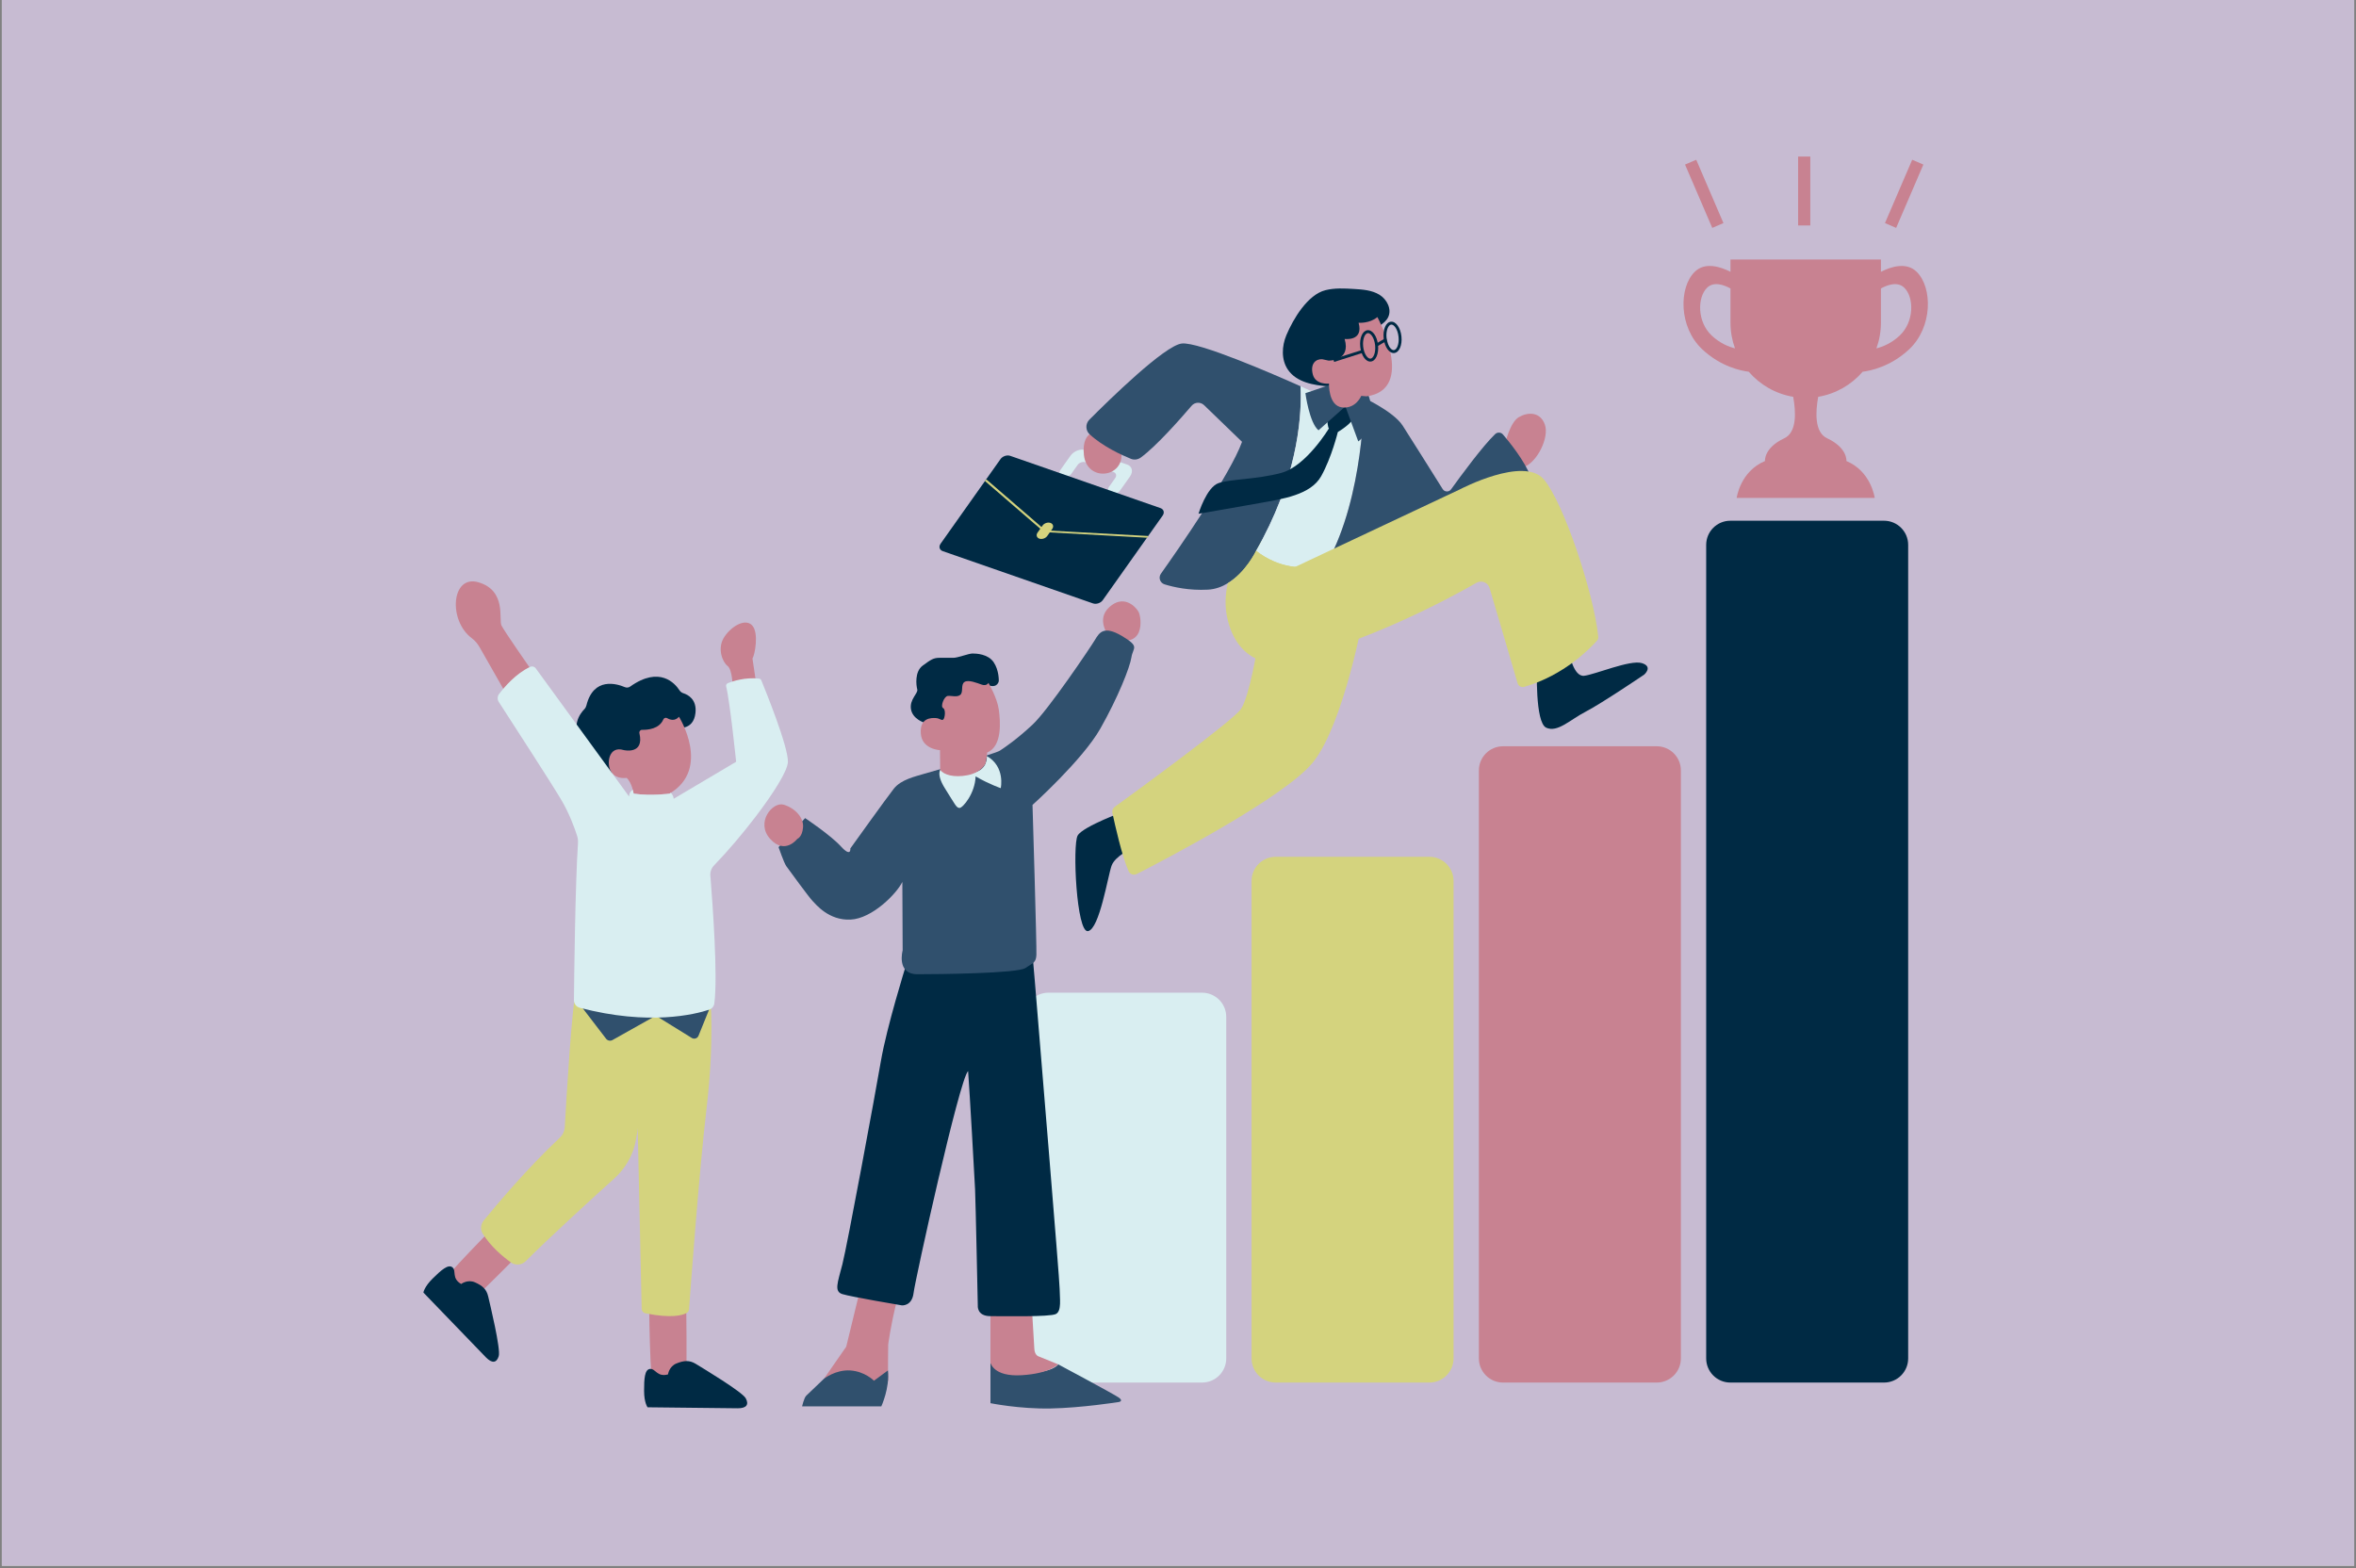
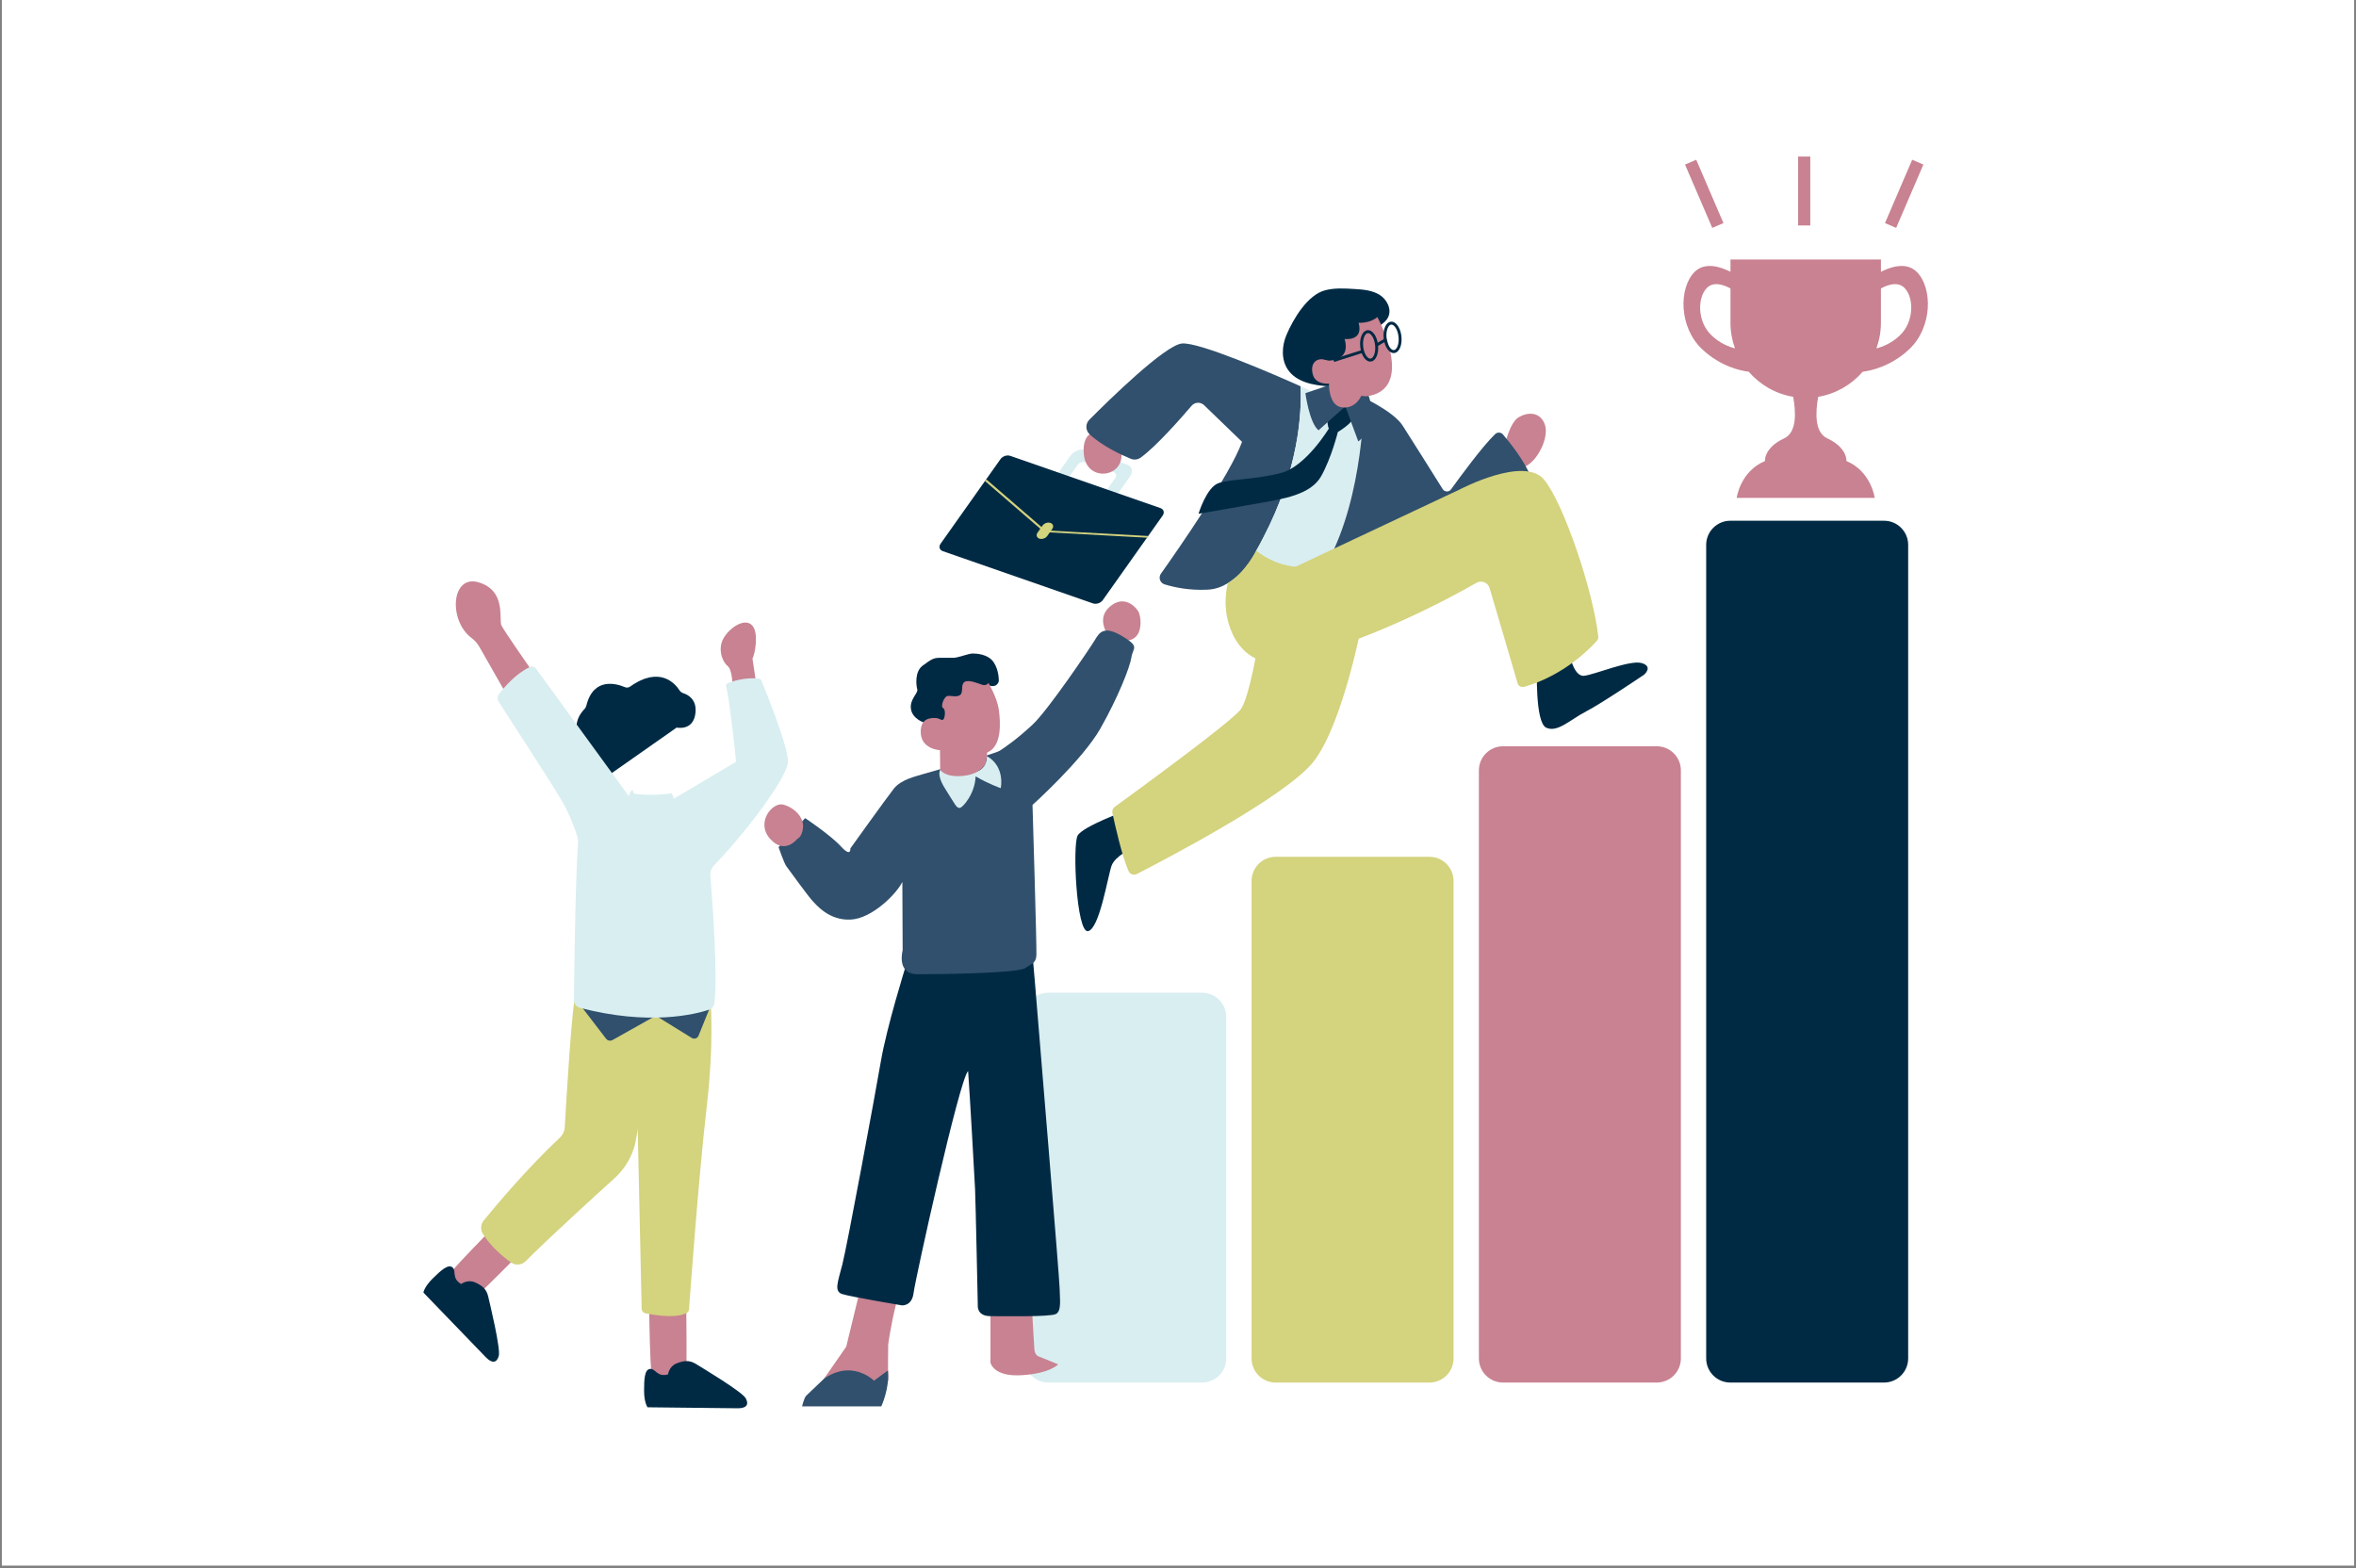
<svg xmlns="http://www.w3.org/2000/svg" width="640" viewBox="0 0 480 319.5" height="426" preserveAspectRatio="xMidYMid meet">
  <rect x="0" y="0" width="480" height="319.5" fill="#808080" stroke="none" />
  <defs>
    <filter x="0%" y="0%" width="100%" height="100%" id="3cdc606645" />
    <filter x="0%" y="0%" width="100%" height="100%" id="def5da1fb4" />
    <clipPath id="cb3c28bdc4">
      <path d="M 0.375 0 L 479.625 0 L 479.625 319 L 0.375 319 Z M 0.375 0 " clip-rule="nonzero" />
    </clipPath>
    <clipPath id="6f86b36f4e">
      <path d="M 86.098 258 L 102 258 L 102 278 L 86.098 278 Z M 86.098 258 " clip-rule="nonzero" />
    </clipPath>
    <clipPath id="0a2ca4fb7c">
      <path d="M 366 31.898 L 369 31.898 L 369 46 L 366 46 Z M 366 31.898 " clip-rule="nonzero" />
    </clipPath>
    <clipPath id="1736b66cc0">
      <path d="M 0.812 0.047 L 17.586 0.047 L 17.586 67.621 L 0.812 67.621 Z M 0.812 0.047 " clip-rule="nonzero" />
    </clipPath>
    <image x="0" y="0" width="18" id="d6a118d753" height="68" preserveAspectRatio="xMidYMid meet" />
    <mask id="c560b6d8af">
      <g filter="url(#3cdc606645)">
        <g transform="matrix(1, 0, 0, 1, 0, 0)">
          <image x="0" y="0" width="18" height="68" preserveAspectRatio="xMidYMid meet" />
        </g>
      </g>
    </mask>
    <clipPath id="a5c8faada9">
      <path d="M 1 0.059 L 17 0.059 L 17 67.465 L 1 67.465 Z M 1 0.059 " clip-rule="nonzero" />
    </clipPath>
    <clipPath id="8aae233070">
      <rect x="0" width="18" y="0" height="68" />
    </clipPath>
    <clipPath id="c5562e46bd">
      <path d="M 0.812 0.047 L 17.586 0.047 L 17.586 67.621 L 0.812 67.621 Z M 0.812 0.047 " clip-rule="nonzero" />
    </clipPath>
    <clipPath id="d434d1088a">
      <path d="M 1.34 0.387 L 16.949 0.387 L 16.949 67 L 1.34 67 Z M 1.34 0.387 " clip-rule="nonzero" />
    </clipPath>
    <image x="0" y="0" width="66" id="f9403519d9" height="280" preserveAspectRatio="xMidYMid meet" />
    <mask id="5d6256a798">
      <g filter="url(#3cdc606645)">
        <g filter="url(#def5da1fb4)" transform="matrix(0.24, 0, 0, 0.24, 1.293, 0.285)">
          <image x="0" y="0" width="66" height="280" preserveAspectRatio="xMidYMid meet" />
        </g>
      </g>
    </mask>
    <image x="0" y="0" width="66" id="7c17629982" height="280" preserveAspectRatio="xMidYMid meet" />
    <clipPath id="1c48161199">
      <rect x="0" width="18" y="0" height="68" />
    </clipPath>
    <clipPath id="0300e64ca6">
-       <rect x="0" width="18" y="0" height="68" />
-     </clipPath>
+       </clipPath>
    <mask id="0a91957553">
      <g filter="url(#3cdc606645)">
        <g>
          <g clip-path="url(#0300e64ca6)">
            <g clip-path="url(#c5562e46bd)">
              <g>
                <g clip-path="url(#1c48161199)">
                  <g clip-path="url(#d434d1088a)">
                    <g mask="url(#5d6256a798)">
                      <g transform="matrix(0.24, 0, 0, 0.24, 1.293, 0.285)">
                        <image x="0" y="0" width="66" height="280" preserveAspectRatio="xMidYMid meet" />
                      </g>
                    </g>
                  </g>
                </g>
              </g>
            </g>
          </g>
        </g>
      </g>
    </mask>
    <clipPath id="570dcb44f7">
      <path d="M 1 0.059 L 17 0.059 L 17 67.465 L 1 67.465 Z M 1 0.059 " clip-rule="nonzero" />
    </clipPath>
    <clipPath id="7db5828d6f">
      <rect x="0" width="18" y="0" height="68" />
    </clipPath>
    <clipPath id="d7168f28be">
      <rect x="0" width="18" y="0" height="68" />
    </clipPath>
    <clipPath id="85b3239b57">
      <path d="M 0.879 0.426 L 16.453 0.426 L 16.453 16 L 0.879 16 Z M 0.879 0.426 " clip-rule="nonzero" />
    </clipPath>
    <image x="0" y="0" width="17" id="e2f36d6c98" height="16" preserveAspectRatio="xMidYMid meet" />
    <mask id="e40f75ab92">
      <g filter="url(#3cdc606645)">
        <g>
          <image x="0" y="0" width="17" height="16" preserveAspectRatio="xMidYMid meet" />
        </g>
      </g>
    </mask>
    <clipPath id="75d2e6f95d">
      <path d="M 1.043 0.539 L 16 0.539 L 16 15.801 L 1.043 15.801 Z M 1.043 0.539 " clip-rule="nonzero" />
    </clipPath>
    <clipPath id="13806077fb">
      <rect x="0" width="17" y="0" height="16" />
    </clipPath>
    <clipPath id="ef27f21d03">
      <path d="M 0.879 0.426 L 16.453 0.426 L 16.453 16 L 0.879 16 Z M 0.879 0.426 " clip-rule="nonzero" />
    </clipPath>
    <clipPath id="f0f4795b3a">
      <path d="M 1.32 1 L 15.918 1 L 15.918 15.441 L 1.32 15.441 Z M 1.32 1 " clip-rule="nonzero" />
    </clipPath>
    <image x="0" y="0" width="62" id="b62569f4dc" height="62" preserveAspectRatio="xMidYMid meet" />
    <mask id="3736015f23">
      <g filter="url(#3cdc606645)">
        <g filter="url(#def5da1fb4)" transform="matrix(0.24, 0, 0, 0.24, 1.118, 0.664)">
          <image x="0" y="0" width="62" height="62" preserveAspectRatio="xMidYMid meet" />
        </g>
      </g>
    </mask>
    <image x="0" y="0" width="62" id="dd8600057e" height="62" preserveAspectRatio="xMidYMid meet" />
    <clipPath id="b3755917b1">
      <rect x="0" width="17" y="0" height="16" />
    </clipPath>
    <clipPath id="d12b09b721">
      <rect x="0" width="17" y="0" height="16" />
    </clipPath>
    <mask id="a991cf0d05">
      <g filter="url(#3cdc606645)">
        <g>
          <g clip-path="url(#d12b09b721)">
            <g clip-path="url(#ef27f21d03)">
              <g>
                <g clip-path="url(#b3755917b1)">
                  <g clip-path="url(#f0f4795b3a)">
                    <g mask="url(#3736015f23)">
                      <g transform="matrix(0.24, 0, 0, 0.24, 1.118, 0.664)">
                        <image x="0" y="0" width="62" height="62" preserveAspectRatio="xMidYMid meet" />
                      </g>
                    </g>
                  </g>
                </g>
              </g>
            </g>
          </g>
        </g>
      </g>
    </mask>
    <clipPath id="574193cf30">
-       <path d="M 1.043 0.539 L 16 0.539 L 16 15.801 L 1.043 15.801 Z M 1.043 0.539 " clip-rule="nonzero" />
-     </clipPath>
+       </clipPath>
    <clipPath id="f511860012">
      <rect x="0" width="17" y="0" height="16" />
    </clipPath>
    <clipPath id="be09f6371f">
      <rect x="0" width="17" y="0" height="16" />
    </clipPath>
    <clipPath id="3d8266b0fa">
      <path d="M 0.102 0.07 L 52.34 0.07 L 52.34 71 L 0.102 71 Z M 0.102 0.07 " clip-rule="nonzero" />
    </clipPath>
    <image x="0" y="0" width="54" id="78803376b7" height="71" preserveAspectRatio="xMidYMid meet" />
    <mask id="86afcaddca">
      <g filter="url(#3cdc606645)">
        <g transform="matrix(1, 0, 0, 1, 0, 0)">
          <image x="0" y="0" width="54" height="71" preserveAspectRatio="xMidYMid meet" />
        </g>
      </g>
    </mask>
    <clipPath id="d3e5441288">
      <path d="M 0.168 0.211 L 52 0.211 L 52 70.801 L 0.168 70.801 Z M 0.168 0.211 " clip-rule="nonzero" />
    </clipPath>
    <clipPath id="fde3d75b8e">
      <rect x="0" width="53" y="0" height="71" />
    </clipPath>
    <clipPath id="a7acd10942">
      <path d="M 0.102 0.07 L 52.34 0.07 L 52.34 71 L 0.102 71 Z M 0.102 0.07 " clip-rule="nonzero" />
    </clipPath>
    <clipPath id="356c50b565">
      <path d="M 1 1 L 51.816 1 L 51.816 70 L 1 70 Z M 1 1 " clip-rule="nonzero" />
    </clipPath>
    <image x="0" y="0" width="214" id="a2f2c28cd0" height="291" preserveAspectRatio="xMidYMid meet" />
    <mask id="6102d8ca44">
      <g filter="url(#3cdc606645)">
        <g filter="url(#def5da1fb4)" transform="matrix(0.24, 0, 0, 0.24, 0.581, 0.55)">
          <image x="0" y="0" width="214" height="291" preserveAspectRatio="xMidYMid meet" />
        </g>
      </g>
    </mask>
    <image x="0" y="0" width="214" id="91cd0fe2de" height="291" preserveAspectRatio="xMidYMid meet" />
    <clipPath id="6b4c2ad105">
      <rect x="0" width="53" y="0" height="71" />
    </clipPath>
    <clipPath id="7840d0840e">
      <rect x="0" width="53" y="0" height="71" />
    </clipPath>
    <mask id="389781b2a8">
      <g filter="url(#3cdc606645)">
        <g>
          <g clip-path="url(#7840d0840e)">
            <g clip-path="url(#a7acd10942)">
              <g>
                <g clip-path="url(#6b4c2ad105)">
                  <g clip-path="url(#356c50b565)">
                    <g mask="url(#6102d8ca44)">
                      <g transform="matrix(0.24, 0, 0, 0.24, 0.581, 0.55)">
                        <image x="0" y="0" width="214" height="291" preserveAspectRatio="xMidYMid meet" />
                      </g>
                    </g>
                  </g>
                </g>
              </g>
            </g>
          </g>
        </g>
      </g>
    </mask>
    <clipPath id="2354f82a1c">
      <path d="M 0.168 0.211 L 52 0.211 L 52 70.801 L 0.168 70.801 Z M 0.168 0.211 " clip-rule="nonzero" />
    </clipPath>
    <clipPath id="7fc0780d02">
      <rect x="0" width="53" y="0" height="71" />
    </clipPath>
    <clipPath id="1d8d378ca6">
      <rect x="0" width="53" y="0" height="71" />
    </clipPath>
    <clipPath id="54d16e2d5f">
      <path d="M 0.016 0.953 L 32.129 0.953 L 32.129 29.945 L 0.016 29.945 Z M 0.016 0.953 " clip-rule="nonzero" />
    </clipPath>
    <image x="0" y="0" width="33" id="b719104a27" height="30" preserveAspectRatio="xMidYMid meet" />
    <mask id="bc451c6ef8">
      <g filter="url(#3cdc606645)">
        <g>
          <image x="0" y="0" width="33" height="30" preserveAspectRatio="xMidYMid meet" />
        </g>
      </g>
    </mask>
    <clipPath id="e86afc7c83">
      <path d="M 0.219 1.137 L 32 1.137 L 32 29.754 L 0.219 29.754 Z M 0.219 1.137 " clip-rule="nonzero" />
    </clipPath>
    <clipPath id="67386dbf26">
      <rect x="0" width="33" y="0" height="30" />
    </clipPath>
    <clipPath id="280c659d51">
      <path d="M 0.016 0.953 L 32.129 0.953 L 32.129 29.945 L 0.016 29.945 Z M 0.016 0.953 " clip-rule="nonzero" />
    </clipPath>
    <clipPath id="b834261c27">
      <path d="M 0.727 1.582 L 31.855 1.582 L 31.855 29 L 0.727 29 Z M 0.727 1.582 " clip-rule="nonzero" />
    </clipPath>
    <image x="0" y="0" width="131" id="78f1a0c9b2" height="116" preserveAspectRatio="xMidYMid meet" />
    <mask id="3ef7fffbb1">
      <g filter="url(#3cdc606645)">
        <g filter="url(#def5da1fb4)" transform="matrix(0.24, 0, 0, 0.24, 0.497, 1.431)">
          <image x="0" y="0" width="131" height="116" preserveAspectRatio="xMidYMid meet" />
        </g>
      </g>
    </mask>
    <image x="0" y="0" width="131" id="8039305580" height="116" preserveAspectRatio="xMidYMid meet" />
    <clipPath id="dee7f4d7d8">
      <rect x="0" width="33" y="0" height="30" />
    </clipPath>
    <clipPath id="759e7de7d4">
      <rect x="0" width="33" y="0" height="30" />
    </clipPath>
    <mask id="6aab877651">
      <g filter="url(#3cdc606645)">
        <g transform="matrix(1, 0, 0, 1, -0, 0)">
          <g clip-path="url(#759e7de7d4)">
            <g clip-path="url(#280c659d51)">
              <g transform="matrix(1, 0, 0, 1, -0, 0)">
                <g clip-path="url(#dee7f4d7d8)">
                  <g clip-path="url(#b834261c27)">
                    <g mask="url(#3ef7fffbb1)">
                      <g transform="matrix(0.24, 0, 0, 0.24, 0.497, 1.431)">
                        <image x="0" y="0" width="131" height="116" preserveAspectRatio="xMidYMid meet" />
                      </g>
                    </g>
                  </g>
                </g>
              </g>
            </g>
          </g>
        </g>
      </g>
    </mask>
    <clipPath id="314fa571d2">
      <path d="M 0.219 1.137 L 32 1.137 L 32 29.754 L 0.219 29.754 Z M 0.219 1.137 " clip-rule="nonzero" />
    </clipPath>
    <clipPath id="ad13fc25eb">
      <rect x="0" width="33" y="0" height="30" />
    </clipPath>
    <clipPath id="19eeadcb61">
      <rect x="0" width="33" y="0" height="30" />
    </clipPath>
  </defs>
  <g clip-path="url(#cb3c28bdc4)">
    <path fill="#ffffff" d="M 0.375 0 L 479.625 0 L 479.625 319 L 0.375 319 Z M 0.375 0 " fill-opacity="1" fill-rule="nonzero" />
-     <path fill="#c7bbd2" d="M 0.375 0 L 479.625 0 L 479.625 319 L 0.375 319 Z M 0.375 0 " fill-opacity="1" fill-rule="nonzero" />
  </g>
  <path fill="#c88291" d="M 105.43 245.125 C 105.43 245.125 91.652 258.883 90.922 260.457 C 90.195 262.031 95.473 265.73 95.473 265.73 C 95.473 265.73 107.113 254.387 110.367 250.746 C 113.625 247.105 105.43 245.125 105.43 245.125 Z M 105.43 245.125 " fill-opacity="1" fill-rule="nonzero" />
  <g clip-path="url(#6f86b36f4e)">
    <path fill="#002a44" d="M 93.957 261.621 C 93.957 261.621 95.254 260.625 96.758 261.281 C 98.262 261.938 99.117 262.66 99.465 264.172 C 99.816 265.68 102.051 274.887 101.609 276.32 C 101.172 277.75 100.238 277.816 99.023 276.59 C 97.812 275.359 86.262 263.367 86.262 263.367 C 86.262 263.367 86.414 262.219 88.148 260.508 C 89.883 258.793 91.328 257.512 92.184 258.234 C 93.039 258.961 91.953 260.461 93.957 261.621 Z M 93.957 261.621 " fill-opacity="1" fill-rule="nonzero" />
  </g>
  <path fill="#c88291" d="M 132.18 260.059 C 132.18 260.059 132.297 279.527 132.906 281.152 C 133.516 282.777 139.855 281.617 139.855 281.617 C 139.855 281.617 139.957 265.367 139.652 260.492 C 139.348 255.617 132.18 260.059 132.18 260.059 Z M 132.18 260.059 " fill-opacity="1" fill-rule="nonzero" />
  <path fill="#002a44" d="M 383.844 281.703 L 352.531 281.703 C 349.812 281.703 347.609 279.5 347.609 276.781 L 347.609 111.023 C 347.609 108.305 349.812 106.102 352.531 106.102 L 383.844 106.102 C 386.559 106.102 388.762 108.305 388.762 111.023 L 388.762 276.781 C 388.762 279.5 386.559 281.703 383.844 281.703 Z M 383.844 281.703 " fill-opacity="1" fill-rule="nonzero" />
  <path fill="#c88291" d="M 337.531 281.703 L 306.219 281.703 C 303.504 281.703 301.301 279.5 301.301 276.781 L 301.301 156.973 C 301.301 154.258 303.504 152.055 306.219 152.055 L 337.531 152.055 C 340.25 152.055 342.453 154.258 342.453 156.973 L 342.453 276.781 C 342.453 279.5 340.25 281.703 337.531 281.703 Z M 337.531 281.703 " fill-opacity="1" fill-rule="nonzero" />
  <path fill="#d4d37e" d="M 291.219 281.703 L 259.906 281.703 C 257.191 281.703 254.988 279.5 254.988 276.781 L 254.988 179.5 C 254.988 176.781 257.191 174.578 259.906 174.578 L 291.219 174.578 C 293.938 174.578 296.141 176.781 296.141 179.5 L 296.141 276.781 C 296.141 279.5 293.938 281.703 291.219 281.703 Z M 291.219 281.703 " fill-opacity="1" fill-rule="nonzero" />
  <path fill="#d9eef1" d="M 244.906 281.703 L 213.594 281.703 C 210.879 281.703 208.676 279.5 208.676 276.781 L 208.676 207.188 C 208.676 204.469 210.879 202.266 213.594 202.266 L 244.906 202.266 C 247.625 202.266 249.828 204.469 249.828 207.188 L 249.828 276.781 C 249.828 279.5 247.625 281.703 244.906 281.703 Z M 244.906 281.703 " fill-opacity="1" fill-rule="nonzero" />
  <path fill="#c88291" d="M 379.488 75.742 C 381.043 75.551 385.184 74.727 388.977 71.16 C 393.754 66.66 393.754 58.645 390.523 55.41 C 388.391 53.281 385.164 54.383 383.211 55.383 L 383.211 52.879 L 352.559 52.879 L 352.559 55.383 C 350.602 54.383 347.375 53.281 345.246 55.41 C 342.012 58.645 342.012 66.66 346.793 71.16 C 350.582 74.727 354.723 75.551 356.277 75.742 C 358.562 78.391 361.734 80.246 365.336 80.852 C 365.895 83.895 366.121 88.086 363.527 89.297 C 359.309 91.266 359.59 93.938 359.59 93.938 C 354.527 96.047 353.824 101.453 353.824 101.453 L 381.945 101.453 C 381.945 101.453 381.242 96.047 376.18 93.938 C 376.18 93.938 376.461 91.266 372.242 89.297 C 369.648 88.086 369.875 83.895 370.434 80.852 C 374.031 80.246 377.207 78.391 379.488 75.742 Z M 387.996 58.648 C 389.992 60.645 389.992 65.59 387.043 68.363 C 385.34 69.969 383.523 70.672 382.289 70.984 C 382.883 69.348 383.211 67.582 383.211 65.738 L 383.211 58.777 C 384.367 58.137 386.574 57.227 387.996 58.648 Z M 348.727 68.363 C 345.773 65.59 345.773 60.645 347.77 58.648 C 349.191 57.227 351.402 58.137 352.559 58.777 L 352.559 65.738 C 352.559 67.582 352.883 69.348 353.48 70.984 C 352.246 70.672 350.43 69.969 348.727 68.363 Z M 348.727 68.363 " fill-opacity="1" fill-rule="nonzero" />
  <g clip-path="url(#0a2ca4fb7c)">
    <path fill="#c88291" d="M 366.34 31.898 L 368.82 31.898 L 368.82 45.945 L 366.34 45.945 Z M 366.34 31.898 " fill-opacity="1" fill-rule="nonzero" />
  </g>
  <path fill="#c88291" d="M 384.035 45.457 L 389.582 32.551 L 391.859 33.531 L 386.312 46.434 Z M 384.035 45.457 " fill-opacity="1" fill-rule="nonzero" />
  <path fill="#c88291" d="M 343.301 33.531 L 345.582 32.551 L 351.125 45.453 L 348.848 46.434 Z M 343.301 33.531 " fill-opacity="1" fill-rule="nonzero" />
  <path fill="#002a44" d="M 137.859 148.246 C 137.859 148.246 141.262 149.016 141.688 145.293 C 142.012 142.484 140.145 141.539 139.215 141.246 C 138.895 141.145 138.621 140.938 138.438 140.656 C 137.547 139.281 134.422 135.609 128.383 139.895 C 128.07 140.117 127.66 140.16 127.305 140.008 C 125.668 139.312 120.926 137.871 119.469 143.746 C 119.398 144.031 119.258 144.293 119.051 144.5 C 118.195 145.383 116.039 148.156 118.832 151.648 C 122.234 155.902 123.617 158.238 123.617 158.238 Z M 137.859 148.246 " fill-opacity="1" fill-rule="nonzero" />
  <path fill="#c88291" d="M 149.266 140.07 C 149.266 140.07 149.266 136.492 148.227 135.684 C 147.188 134.879 146.148 132.223 147.418 130.031 C 148.688 127.836 151.691 125.875 153.191 127.375 C 154.691 128.875 153.766 133.492 153.305 134.184 L 154.113 139.609 C 154.113 139.609 151.457 141.34 149.266 140.07 Z M 149.266 140.07 " fill-opacity="1" fill-rule="nonzero" />
  <path fill="#c88291" d="M 108.082 136.262 C 108.082 136.262 102.773 128.656 102.168 127.449 C 101.566 126.242 103.254 120.328 97.461 118.641 C 91.957 117.035 91.246 126.43 96.156 130.066 C 96.805 130.547 97.316 131.188 97.719 131.887 L 103.375 141.816 C 103.375 141.816 108.203 142.418 108.082 136.262 Z M 108.082 136.262 " fill-opacity="1" fill-rule="nonzero" />
  <path fill="#d4d37e" d="M 144.707 203.145 C 144.707 203.145 145.605 211.723 143.938 225.941 C 142.395 239.125 140.629 263.328 140.383 266.766 C 140.359 267.078 140.188 267.359 139.914 267.512 C 139.078 267.984 136.832 268.676 131.488 267.59 C 131.059 267.504 130.742 267.129 130.73 266.691 L 129.34 203.398 C 129.34 203.398 137.793 199.047 144.707 203.145 Z M 144.707 203.145 " fill-opacity="1" fill-rule="nonzero" />
  <g transform="matrix(1, 0, 0, 1, 128, 201)">
    <g clip-path="url(#d7168f28be)">
      <g clip-path="url(#1736b66cc0)">
        <g mask="url(#c560b6d8af)">
          <g>
            <g clip-path="url(#8aae233070)">
              <g clip-path="url(#a5c8faada9)">
                <path fill="#c88291" d="M 16.707 2.145 C 16.707 2.145 17.605 10.723 15.938 24.941 C 14.395 38.125 12.629 62.328 12.383 65.766 C 12.359 66.078 12.188 66.359 11.914 66.512 C 11.078 66.984 8.832 67.676 3.488 66.59 C 3.059 66.504 2.742 66.129 2.73 65.691 L 1.34 2.398 C 1.34 2.398 9.793 -1.953 16.707 2.145 Z M 16.707 2.145 " fill-opacity="1" fill-rule="nonzero" />
              </g>
            </g>
          </g>
        </g>
        <g mask="url(#0a91957553)">
          <g>
            <g clip-path="url(#7db5828d6f)">
              <g clip-path="url(#570dcb44f7)">
                <path fill="#c88291" d="M 16.707 2.145 C 16.707 2.145 17.605 10.723 15.938 24.941 C 14.395 38.125 12.629 62.328 12.383 65.766 C 12.359 66.078 12.188 66.359 11.914 66.512 C 11.078 66.984 8.832 67.676 3.488 66.59 C 3.059 66.504 2.742 66.129 2.73 65.691 L 1.34 2.398 C 1.34 2.398 9.793 -1.953 16.707 2.145 Z M 16.707 2.145 " fill-opacity="1" fill-rule="nonzero" />
              </g>
            </g>
          </g>
        </g>
      </g>
    </g>
  </g>
  <path fill="#d4d37e" d="M 134.59 203.914 L 129.469 232.727 C 129.469 232.727 128.828 236.824 125.113 240.156 C 121.77 243.152 111.777 252.277 107.109 256.965 C 106.297 257.781 105.012 257.891 104.074 257.215 C 102.426 256.027 99.945 253.965 98.352 251.363 C 97.836 250.523 97.93 249.445 98.555 248.68 C 100.965 245.73 107.484 237.953 114.051 231.809 C 114.66 231.234 115.02 230.453 115.066 229.613 C 115.367 224.227 116.543 204.062 117.43 201.734 C 118.453 199.047 134.59 203.914 134.59 203.914 Z M 134.59 203.914 " fill-opacity="1" fill-rule="nonzero" />
  <path fill="#30506d" d="M 117.828 204.277 L 123.477 211.645 C 123.785 212.047 124.344 212.16 124.785 211.914 L 135.035 206.16 Z M 117.828 204.277 " fill-opacity="1" fill-rule="nonzero" />
-   <path fill="#30506d" d="M 131.676 205.758 L 140.945 211.492 C 141.441 211.797 142.094 211.582 142.309 211.043 L 144.457 205.738 L 143.508 203.742 Z M 131.676 205.758 " fill-opacity="1" fill-rule="nonzero" />
-   <path fill="#c88291" d="M 138.336 146.043 C 138.336 146.043 144.973 156.637 136.398 161.707 C 136.398 161.707 132.668 162.23 129.09 161.707 C 129.09 161.707 128.789 159.543 127.672 158.5 C 127.672 158.5 125.582 158.871 124.539 157.305 C 123.496 155.742 123.941 151.863 127.074 152.832 C 127.074 152.832 131.316 153.84 130.27 149.402 C 130.184 149.047 130.445 148.699 130.809 148.707 C 132.016 148.73 134.332 148.508 135.145 146.586 C 135.273 146.281 135.645 146.16 135.93 146.328 C 136.527 146.68 137.492 146.984 138.336 146.043 Z M 138.336 146.043 " fill-opacity="1" fill-rule="nonzero" />
+   <path fill="#30506d" d="M 131.676 205.758 L 140.945 211.492 C 141.441 211.797 142.094 211.582 142.309 211.043 L 144.457 205.738 L 143.508 203.742 Z " fill-opacity="1" fill-rule="nonzero" />
  <path fill="#d9eef1" d="M 160.52 155.301 C 160.418 157.133 157.586 161.633 153.918 166.438 C 151.301 169.871 148.254 173.457 145.473 176.336 C 144.93 176.895 144.66 177.66 144.723 178.441 C 144.742 178.621 144.754 178.805 144.77 178.988 C 145.18 184.137 146.277 199.008 145.531 204.465 C 145.453 205.059 145.031 205.551 144.457 205.738 C 141.617 206.676 132.238 209.043 118.125 205.34 C 117.422 205.152 116.926 204.523 116.93 203.793 C 116.98 198.844 117.195 180.145 117.754 171.836 C 117.789 171.293 117.723 170.754 117.555 170.238 C 117.102 168.82 116.02 165.797 114.363 162.992 C 112.398 159.664 103.852 146.469 101.625 143.035 C 101.293 142.531 101.32 141.871 101.691 141.391 C 102.754 139.992 105.141 137.191 108.023 135.875 C 108.418 135.691 108.891 135.82 109.148 136.172 L 128.172 162.301 C 128.172 162.301 128.109 161.398 128.918 160.914 C 129.043 161.379 129.09 161.707 129.09 161.707 C 132.668 162.227 136.398 161.707 136.398 161.707 C 136.488 161.652 136.574 161.594 136.664 161.539 C 136.992 161.852 137.207 162.254 137.258 162.754 L 149.977 155.215 C 149.977 155.215 148.703 142.836 147.941 139.867 C 147.871 139.582 148.023 139.297 148.289 139.191 C 149.316 138.785 151.832 137.957 154.645 138.27 C 154.848 138.289 155.027 138.43 155.105 138.617 C 155.945 140.664 160.684 152.32 160.52 155.301 Z M 160.52 155.301 " fill-opacity="1" fill-rule="nonzero" />
  <g transform="matrix(1, 0, 0, 1, 138, 163)">
    <g clip-path="url(#be09f6371f)">
      <g clip-path="url(#85b3239b57)">
        <g mask="url(#e40f75ab92)">
          <g>
            <g clip-path="url(#13806077fb)">
              <g clip-path="url(#75d2e6f95d)">
                <path fill="#002a44" d="M 7.473 13.336 C 6.93 13.895 6.66 14.66 6.723 15.441 C 5.918 6.191 1.32 0.672 1.32 0.672 L 15.918 3.438 C 13.301 6.871 10.254 10.457 7.473 13.336 Z M 7.473 13.336 " fill-opacity="1" fill-rule="nonzero" />
              </g>
            </g>
          </g>
        </g>
        <g mask="url(#a991cf0d05)">
          <g>
            <g clip-path="url(#f511860012)">
              <g clip-path="url(#574193cf30)">
                <path fill="#002a44" d="M 7.473 13.336 C 6.93 13.895 6.66 14.66 6.723 15.441 C 5.918 6.191 1.32 0.672 1.32 0.672 L 15.918 3.438 C 13.301 6.871 10.254 10.457 7.473 13.336 Z M 7.473 13.336 " fill-opacity="1" fill-rule="nonzero" />
              </g>
            </g>
          </g>
        </g>
      </g>
    </g>
  </g>
  <path fill="#d9eef1" d="M 216.395 97 L 216.648 97.086 C 217.195 97.277 217.918 97.035 218.262 96.547 L 219.547 94.734 C 219.891 94.246 220.613 94.004 221.16 94.191 L 226.852 96.172 C 227.398 96.363 227.562 96.914 227.215 97.402 L 225.93 99.215 C 225.586 99.703 225.75 100.254 226.293 100.441 L 226.547 100.531 C 227.094 100.723 227.816 100.48 228.164 99.992 L 230.219 97.09 C 230.918 96.102 230.668 95.012 229.664 94.664 L 221.176 91.711 C 220.172 91.363 218.785 91.879 218.086 92.867 L 216.031 95.77 C 215.684 96.258 215.848 96.809 216.395 97 Z M 216.395 97 " fill-opacity="1" fill-rule="nonzero" />
  <path fill="#002a44" d="M 205.828 92.883 L 236.426 103.527 C 237.102 103.762 237.301 104.441 236.875 105.047 L 224.676 122.277 C 224.25 122.883 223.352 123.18 222.676 122.945 L 192.082 112.301 C 191.406 112.066 191.207 111.387 191.633 110.781 L 203.832 93.551 C 204.258 92.945 205.152 92.648 205.828 92.883 Z M 205.828 92.883 " fill-opacity="1" fill-rule="nonzero" />
  <path fill="#d4d37e" d="M 212.738 108.406 C 212.758 108.414 212.777 108.418 212.797 108.418 L 233.645 109.559 C 233.762 109.562 233.883 109.488 233.914 109.391 C 233.945 109.293 233.875 109.207 233.758 109.203 L 213.363 108.086 C 213.117 108.074 212.898 107.992 212.738 107.855 L 201.07 97.781 C 200.996 97.719 200.855 97.727 200.762 97.801 C 200.664 97.875 200.648 97.988 200.723 98.051 L 212.68 108.375 C 212.695 108.387 212.715 108.398 212.738 108.406 Z M 212.738 108.406 " fill-opacity="1" fill-rule="nonzero" />
  <path fill="#d4d37e" d="M 214.016 106.547 C 214.562 106.734 214.723 107.285 214.379 107.773 L 213.363 109.207 C 213.016 109.695 212.293 109.938 211.746 109.75 C 211.203 109.559 211.039 109.008 211.387 108.52 L 212.402 107.086 C 212.746 106.598 213.469 106.355 214.016 106.547 Z M 214.016 106.547 " fill-opacity="1" fill-rule="nonzero" />
  <path fill="#002a44" d="M 270.043 59.125 C 271.93 58.652 273.906 58.762 275.848 58.879 C 277.633 58.984 279.5 59.117 281.027 60.047 C 282.559 60.977 283.59 62.984 282.828 64.602 C 282.105 66.137 280.203 66.672 278.996 67.863 C 277.562 69.285 277.27 71.449 276.871 73.426 C 276.473 75.402 275.695 77.578 273.852 78.391 C 272.875 78.824 271.762 78.785 270.695 78.719 C 267.605 78.516 264.148 77.887 262.398 75.332 C 261.008 73.301 261.133 70.531 262.09 68.266 C 263.477 64.984 266.402 60.035 270.043 59.125 Z M 270.043 59.125 " fill-opacity="1" fill-rule="nonzero" />
  <path fill="#002a44" d="M 230.578 172.895 C 230.578 172.895 227.215 174.379 226.469 176.383 C 225.727 178.387 224.02 189.309 221.664 189.723 C 219.305 190.137 218.477 172.121 219.559 170.242 C 220.637 168.363 229.422 165.168 229.422 165.168 C 229.422 165.168 232.914 169.277 230.578 172.895 Z M 230.578 172.895 " fill-opacity="1" fill-rule="nonzero" />
  <path fill="#d4d37e" d="M 252.422 113.168 C 252.422 113.168 249.34 122.645 256.262 131.414 C 256.262 131.414 254.59 141.859 252.82 144.477 C 251.223 146.844 231 161.582 227.113 164.402 C 226.723 164.688 226.535 165.176 226.637 165.648 C 227.121 167.926 228.609 174.582 229.938 177.508 C 230.223 178.141 230.984 178.402 231.605 178.082 C 237.023 175.312 262.055 162.277 267.605 155.199 C 273.836 147.246 277.816 125.352 277.816 125.352 L 268.641 109.547 C 268.641 109.547 260.641 106.309 252.422 113.168 Z M 252.422 113.168 " fill-opacity="1" fill-rule="nonzero" />
  <g transform="matrix(1, 0, 0, 1, 226, 108)">
    <g clip-path="url(#1d8d378ca6)">
      <g clip-path="url(#3d8266b0fa)">
        <g mask="url(#86afcaddca)">
          <g>
            <g clip-path="url(#fde3d75b8e)">
              <g clip-path="url(#d3e5441288)">
                <path fill="#c88291" d="M 26.422 5.168 C 26.422 5.168 23.34 14.645 30.262 23.414 C 30.262 23.414 28.59 33.859 26.82 36.477 C 25.223 38.844 5 53.582 1.113 56.402 C 0.723 56.688 0.535 57.176 0.637 57.648 C 1.121 59.926 2.609 66.582 3.938 69.508 C 4.223 70.141 4.984 70.402 5.605 70.082 C 11.023 67.312 36.055 54.277 41.605 47.199 C 47.836 39.246 51.816 17.352 51.816 17.352 L 42.641 1.547 C 42.641 1.547 34.641 -1.691 26.422 5.168 Z M 26.422 5.168 " fill-opacity="1" fill-rule="nonzero" />
              </g>
            </g>
          </g>
        </g>
        <g mask="url(#389781b2a8)">
          <g>
            <g clip-path="url(#7fc0780d02)">
              <g clip-path="url(#2354f82a1c)">
                <path fill="#c88291" d="M 26.422 5.168 C 26.422 5.168 23.34 14.645 30.262 23.414 C 30.262 23.414 28.59 33.859 26.82 36.477 C 25.223 38.844 5 53.582 1.113 56.402 C 0.723 56.688 0.535 57.176 0.637 57.648 C 1.121 59.926 2.609 66.582 3.938 69.508 C 4.223 70.141 4.984 70.402 5.605 70.082 C 11.023 67.312 36.055 54.277 41.605 47.199 C 47.836 39.246 51.816 17.352 51.816 17.352 L 42.641 1.547 C 42.641 1.547 34.641 -1.691 26.422 5.168 Z M 26.422 5.168 " fill-opacity="1" fill-rule="nonzero" />
              </g>
            </g>
          </g>
        </g>
      </g>
    </g>
  </g>
  <path fill="#002a44" d="M 319.723 133.094 C 319.723 133.094 320.574 137.926 322.738 137.695 C 324.902 137.461 332.121 134.383 334.496 135.109 C 336.875 135.836 334.969 137.465 334.969 137.465 C 334.969 137.465 326.301 143.328 323.09 144.988 C 319.875 146.648 317.32 149.332 315.016 148.27 C 312.711 147.203 313.141 135.996 313.141 135.996 C 313.141 135.996 315.941 132.52 319.723 133.094 Z M 319.723 133.094 " fill-opacity="1" fill-rule="nonzero" />
  <path fill="#c88291" d="M 306.594 90.617 C 306.594 90.617 307.582 86.074 309.434 84.996 C 311.289 83.922 313.801 83.867 314.742 86.504 C 315.684 89.137 313.168 94.227 310.426 95.18 C 307.684 96.133 306.594 90.617 306.594 90.617 Z M 306.594 90.617 " fill-opacity="1" fill-rule="nonzero" />
  <path fill="#c88291" d="M 224.539 87.891 C 224.539 87.891 220.223 87.062 220.832 92.707 C 221.445 98.348 229.184 97.359 228.449 92.047 C 227.715 86.734 224.539 87.891 224.539 87.891 Z M 224.539 87.891 " fill-opacity="1" fill-rule="nonzero" />
  <path fill="#30506d" d="M 240.781 69.992 C 237.301 70.367 225.922 81.516 221.941 85.512 C 221.117 86.336 221.133 87.695 221.996 88.488 C 224.691 90.984 228.57 92.742 230.391 93.48 C 231.062 93.754 231.82 93.656 232.406 93.234 C 235.543 90.965 240.504 85.332 242.773 82.676 C 243.43 81.906 244.594 81.855 245.32 82.559 L 253.047 90.023 C 250.66 96.684 239.965 112.035 236.523 116.891 C 235.961 117.68 236.34 118.773 237.258 119.062 C 239.113 119.637 242.254 120.348 246.086 120.145 C 247.602 120.066 248.961 119.559 250.148 118.828 C 253.855 116.578 255.91 112.23 255.91 112.23 C 256.406 111.367 256.871 110.516 257.312 109.668 C 264.703 95.559 265.223 83.926 264.969 78.703 C 259.301 76.172 244.211 69.621 240.781 69.992 Z M 240.781 69.992 " fill-opacity="1" fill-rule="nonzero" />
  <path fill="#d9eef1" d="M 272.32 79.352 C 269.266 78.984 267.137 79.68 267.137 79.68 C 267.137 79.68 266.316 79.305 264.969 78.703 C 265.223 83.926 264.703 95.559 257.312 109.668 C 256.871 110.516 256.406 111.367 255.91 112.23 C 260.664 115.918 265.414 115.84 268.105 115.355 C 269.496 115.102 270.34 114.738 270.34 114.738 L 270.359 114.73 C 277.961 100.965 277.887 81.07 277.887 81.07 C 277.887 81.07 275.379 79.711 272.32 79.352 Z M 272.32 79.352 " fill-opacity="1" fill-rule="nonzero" />
  <path fill="#30506d" d="M 306.207 88.527 C 305.801 88.051 305.078 88.016 304.621 88.445 C 302.102 90.84 297.547 97.047 295.629 99.711 C 295.203 100.301 294.312 100.273 293.926 99.656 C 292 96.582 287.207 88.953 285.77 86.719 C 284.789 85.191 282.562 83.664 280.727 82.582 C 279.164 81.664 277.887 81.066 277.887 81.066 C 277.887 81.066 277.957 100.965 270.363 114.727 L 280.984 110.223 L 311.855 97.133 C 310.625 93.91 307.59 90.148 306.207 88.527 Z M 306.207 88.527 " fill-opacity="1" fill-rule="nonzero" />
  <g transform="matrix(1, 0, 0, 1, 280, 81)">
    <g clip-path="url(#19eeadcb61)">
      <g clip-path="url(#54d16e2d5f)">
        <g mask="url(#bc451c6ef8)">
          <g transform="matrix(1, 0, 0, 1, -0, 0)">
            <g clip-path="url(#67386dbf26)">
              <g clip-path="url(#e86afc7c83)">
                <path fill="#002a44" d="M 26.207 7.527 C 25.801 7.051 25.078 7.016 24.621 7.445 C 22.102 9.84 17.547 16.047 15.629 18.711 C 15.203 19.301 14.312 19.273 13.926 18.656 C 11.996 15.582 7.207 7.953 5.77 5.719 C 4.789 4.191 2.562 2.664 0.727 1.582 C 2.293 7.785 4.402 19.59 0.984 29.223 L 31.855 16.133 C 30.625 12.91 27.59 9.148 26.207 7.527 Z M 26.207 7.527 " fill-opacity="1" fill-rule="nonzero" />
              </g>
            </g>
          </g>
        </g>
        <g mask="url(#6aab877651)">
          <g transform="matrix(1, 0, 0, 1, -0, 0)">
            <g clip-path="url(#ad13fc25eb)">
              <g clip-path="url(#314fa571d2)">
                <path fill="#002a44" d="M 26.207 7.527 C 25.801 7.051 25.078 7.016 24.621 7.445 C 22.102 9.84 17.547 16.047 15.629 18.711 C 15.203 19.301 14.312 19.273 13.926 18.656 C 11.996 15.582 7.207 7.953 5.77 5.719 C 4.789 4.191 2.562 2.664 0.727 1.582 C 2.293 7.785 4.402 19.59 0.984 29.223 L 31.855 16.133 C 30.625 12.91 27.59 9.148 26.207 7.527 Z M 26.207 7.527 " fill-opacity="1" fill-rule="nonzero" />
              </g>
            </g>
          </g>
        </g>
      </g>
    </g>
  </g>
  <path fill="#002a44" d="M 270.32 83.395 C 270.32 83.395 270.348 86.875 270.742 87.297 C 271.137 87.719 272.562 88.027 272.562 88.027 C 272.562 88.027 275.73 86.176 275.926 84.762 C 276.121 83.348 273.754 81.863 273.754 81.863 C 273.754 81.863 272.086 81.465 270.32 83.395 Z M 270.32 83.395 " fill-opacity="1" fill-rule="nonzero" />
  <path fill="#002a44" d="M 270.742 87.297 C 270.742 87.297 266.117 94.996 261.043 96.355 C 255.965 97.719 250.727 97.586 248.266 98.434 C 245.805 99.281 244.18 104.68 244.18 104.68 C 244.18 104.68 252.188 103.309 256.641 102.504 C 261.262 101.668 267.027 100.859 269.168 97.027 C 271.309 93.199 272.562 88.027 272.562 88.027 C 272.562 88.027 272.695 86.043 270.742 87.297 Z M 270.742 87.297 " fill-opacity="1" fill-rule="nonzero" />
  <path fill="#30506d" d="M 265.957 80.113 C 265.957 80.113 266.754 86.168 268.629 87.676 L 274.098 82.805 L 276.727 89.941 C 276.727 89.941 280.418 87.539 279.18 81.824 C 277.941 76.105 272.703 77.816 272.703 77.816 Z M 265.957 80.113 " fill-opacity="1" fill-rule="nonzero" />
  <path fill="#c88291" d="M 280.621 64.602 C 280.621 64.602 288.621 79.336 278.414 80.758 L 277.336 80.66 C 277.336 80.66 276.238 83.344 273.422 83.008 C 270.609 82.672 270.762 78.168 270.762 78.168 C 270.762 78.168 268.02 78.465 267.461 76.281 C 266.906 74.098 268.082 73.117 269.371 73.191 L 270.684 73.477 C 270.684 73.477 275.293 73.617 273.945 69.062 C 273.945 69.062 277.852 69.602 276.793 65.766 C 276.793 65.766 279.059 65.945 280.621 64.602 Z M 280.621 64.602 " fill-opacity="1" fill-rule="nonzero" />
  <path fill="#002a44" d="M 279.289 73.668 C 278.27 73.777 277.324 72.461 277.133 70.672 C 276.938 68.879 277.582 67.395 278.598 67.281 C 279.613 67.172 280.559 68.488 280.754 70.277 C 280.945 72.07 280.305 73.559 279.289 73.668 Z M 278.66 67.875 C 278.086 67.938 277.559 69.074 277.723 70.605 C 277.891 72.137 278.648 73.137 279.223 73.074 C 279.801 73.012 280.324 71.875 280.16 70.344 C 279.996 68.812 279.238 67.812 278.66 67.875 Z M 278.66 67.875 " fill-opacity="1" fill-rule="nonzero" />
  <path fill="#002a44" d="M 284.059 71.93 C 283.043 72.039 282.094 70.723 281.902 68.934 C 281.707 67.145 282.352 65.656 283.367 65.547 C 284.383 65.438 285.328 66.75 285.523 68.543 C 285.715 70.332 285.074 71.82 284.059 71.93 Z M 283.43 66.137 C 282.855 66.199 282.328 67.336 282.492 68.871 C 282.66 70.402 283.418 71.398 283.992 71.336 C 284.57 71.273 285.098 70.137 284.93 68.605 C 284.766 67.074 284.008 66.074 283.43 66.137 Z M 283.43 66.137 " fill-opacity="1" fill-rule="nonzero" />
  <path fill="#002a44" d="M 280.305 70.055 L 282.266 68.895 L 282.566 69.406 L 280.609 70.566 Z M 280.305 70.055 " fill-opacity="1" fill-rule="nonzero" />
  <path fill="#002a44" d="M 271.629 73.176 L 277.43 71.332 L 277.609 71.898 L 271.809 73.746 Z M 271.629 73.176 " fill-opacity="1" fill-rule="nonzero" />
  <path fill="#d4d37e" d="M 268.152 115.383 L 260.664 135.172 C 260.664 135.172 252.613 136.039 250.168 126.477 C 249.473 123.766 249.605 121.164 250.148 118.828 C 253.855 116.578 255.91 112.23 255.91 112.23 C 260.664 115.918 265.414 115.84 268.105 115.355 Z M 268.152 115.383 " fill-opacity="1" fill-rule="nonzero" />
  <path fill="#d4d37e" d="M 256.379 119.039 L 297.477 99.691 C 297.477 99.691 310.457 92.867 314.535 97.676 C 318.543 102.406 324.664 120.648 325.625 129.715 C 325.656 130.02 325.559 130.316 325.355 130.547 C 324.043 132.031 318.688 137.617 310.547 139.945 C 309.961 140.113 309.352 139.789 309.184 139.207 C 308.184 135.789 304.938 124.691 303.48 119.82 C 303.141 118.684 301.836 118.16 300.805 118.75 C 295.176 121.984 278.41 131.047 260.664 135.172 Z M 256.379 119.039 " fill-opacity="1" fill-rule="nonzero" />
  <path fill="#002a44" d="M 136.098 280.043 C 136.098 280.043 136.301 278.418 137.824 277.809 C 139.348 277.199 140.465 277.098 141.781 277.91 C 143.102 278.723 151.227 283.594 151.938 284.914 C 152.648 286.234 152.039 286.945 150.312 286.945 C 148.586 286.945 131.934 286.742 131.934 286.742 C 131.934 286.742 131.223 285.828 131.223 283.391 C 131.223 280.957 131.324 279.027 132.441 278.926 C 133.559 278.824 133.863 280.652 136.098 280.043 Z M 136.098 280.043 " fill-opacity="1" fill-rule="nonzero" />
-   <path fill="#30506d" d="M 201.793 285.906 C 201.793 285.906 207.668 287.105 214.027 286.984 C 220.387 286.867 227.945 285.668 227.945 285.668 C 227.945 285.668 228.965 285.484 227.945 284.766 C 226.926 284.047 215.586 277.988 215.586 277.988 C 215.586 277.988 214.809 279.609 208.988 279.789 C 203.172 279.969 201.793 277.629 201.793 277.629 Z M 201.793 285.906 " fill-opacity="1" fill-rule="nonzero" />
  <path fill="#c88291" d="M 201.793 267.789 L 201.793 277.629 C 201.793 277.629 202.332 280.566 208.148 280.207 C 213.969 279.848 215.586 277.988 215.586 277.988 L 211.449 276.309 C 211.449 276.309 210.789 276.008 210.73 274.809 C 210.668 273.609 210.309 267.789 210.309 267.789 Z M 201.793 267.789 " fill-opacity="1" fill-rule="nonzero" />
  <path fill="#002a44" d="M 188.332 147.254 C 188.332 147.254 185.953 146.551 185.602 144.523 C 185.25 142.496 187.102 141.262 186.879 140.469 C 186.66 139.676 186.309 136.855 187.98 135.625 C 189.656 134.391 190.203 134.035 191.383 134.035 C 192.562 134.035 193.355 134.035 194.238 134.035 C 195.117 134.035 197.359 133.156 198.133 133.156 C 198.906 133.156 201.285 133.242 202.434 134.918 C 203.578 136.594 203.488 138.766 203.488 138.766 C 203.488 138.766 203.301 140.172 201.566 139.691 C 200.715 140.023 198.758 140.133 198.426 139.727 C 198.09 139.32 196.91 139.395 196.984 140.43 C 197.059 141.465 196.578 142.277 194.359 142.461 C 192.141 142.648 192.988 144.383 193.215 145.012 C 193.441 145.641 193.086 146.891 192.328 147.254 C 192.328 147.254 190.441 146.652 189.812 147.254 C 189.184 147.859 188.332 147.254 188.332 147.254 Z M 188.332 147.254 " fill-opacity="1" fill-rule="nonzero" />
  <path fill="#c88291" d="M 175.289 262.543 L 172.406 274.395 L 167.871 280.926 C 167.871 280.926 181.039 282.656 180.957 281.219 C 180.875 279.781 180.957 273.965 180.957 273.965 C 180.957 273.965 181.449 270.07 182.66 265.285 C 183.875 260.5 175.289 262.543 175.289 262.543 Z M 175.289 262.543 " fill-opacity="1" fill-rule="nonzero" />
  <path fill="#30506d" d="M 163.418 286.551 L 179.555 286.551 C 179.555 286.551 181.297 282.801 180.898 279.238 L 178.059 281.328 C 178.059 281.328 176.219 279.43 173.23 279.238 C 170.242 279.043 167.871 280.926 167.871 280.926 C 167.871 280.926 165.141 283.52 164.262 284.375 C 163.805 284.82 163.418 286.551 163.418 286.551 Z M 163.418 286.551 " fill-opacity="1" fill-rule="nonzero" />
  <path fill="#002a44" d="M 199.211 266.012 C 199.211 266.012 198.973 268.172 201.793 268.172 C 204.609 268.172 213.82 268.352 215.094 267.75 C 216.367 267.152 215.887 264.453 215.887 262.594 C 215.887 260.734 211.625 209.848 211.406 206.906 C 211.191 203.961 210.426 195.242 210.426 195.242 C 210.426 195.242 207.703 196.988 197.676 197.531 C 187.648 198.078 184.488 196.988 184.488 196.988 C 184.488 196.988 180.676 209.195 179.477 216.168 C 178.277 223.145 172.609 253.766 171.629 257.582 C 170.648 261.395 169.887 263.141 171.629 263.684 C 173.375 264.23 183.727 265.973 183.727 265.973 C 183.727 265.973 185.797 266.191 186.125 263.465 C 186.449 260.742 195.496 219.766 197.238 218.238 C 197.566 222.598 198.547 240.035 198.656 242.324 C 198.766 244.613 199.211 266.012 199.211 266.012 Z M 199.211 266.012 " fill-opacity="1" fill-rule="nonzero" />
  <path fill="#c88291" d="M 225.996 129.75 C 225.996 129.75 223.145 126.312 225.996 123.711 C 228.844 121.113 231.277 123.461 231.949 124.637 C 232.617 125.809 233.457 132.852 225.996 129.75 Z M 225.996 129.75 " fill-opacity="1" fill-rule="nonzero" />
  <path fill="#30506d" d="M 210.359 164.008 C 210.359 164.008 220.551 154.848 224.172 148.465 C 227.797 142.078 230.211 135.938 230.512 133.926 C 230.812 131.914 232.324 131.812 228.602 129.598 C 224.875 127.383 223.969 128.895 223.066 130.402 C 222.16 131.914 213.559 144.68 210.359 147.656 C 207.164 150.633 204.789 152.242 203.711 152.949 C 202.637 153.652 189.855 157.176 188.242 157.676 C 186.633 158.18 183.613 158.785 182.105 160.695 C 180.594 162.609 173.246 172.875 173.246 172.875 C 173.246 172.875 173.449 174.785 171.336 172.473 C 169.223 170.156 164.031 166.695 164.031 166.695 L 158.621 172.613 C 158.621 172.613 159.727 175.84 160.207 176.496 C 160.684 177.156 164.777 182.773 165.523 183.547 C 166.273 184.324 168.871 187.582 173.293 187.371 C 177.715 187.164 182.703 182.055 183.84 179.695 C 183.871 182.922 183.902 193.645 183.902 193.645 C 183.902 193.645 182.559 198.508 186.922 198.508 C 191.281 198.508 207.27 198.336 208.891 197.25 C 210.508 196.164 211.07 196.16 211.152 194.566 C 211.238 192.973 210.359 164.008 210.359 164.008 Z M 210.359 164.008 " fill-opacity="1" fill-rule="nonzero" />
  <path fill="#d9eef1" d="M 191.789 156.555 C 191.789 156.555 190.484 157.426 192.555 160.695 C 194.625 163.965 194.844 164.621 195.496 164.621 C 196.148 164.621 198.656 161.68 198.766 158.191 C 201.598 159.824 203.887 160.59 203.887 160.59 C 203.887 160.59 204.867 156.23 201.055 154.051 C 201.055 154.051 201.285 156.77 198.469 157.387 C 195.648 158.004 192.164 158.191 191.789 156.555 Z M 191.789 156.555 " fill-opacity="1" fill-rule="nonzero" />
  <path fill="#c88291" d="M 201.379 139.137 C 201.379 139.137 203.156 142.168 203.488 144.57 C 203.82 146.973 204.227 152.07 201.121 153.328 C 201.039 154.543 200.789 155.559 200.789 155.559 C 200.789 155.559 199.977 157.391 197.168 157.945 C 194.359 158.5 192.254 157.875 191.551 156.859 C 191.512 152.848 191.512 152.848 191.512 152.848 C 191.512 152.848 187.816 152.699 187.598 149.445 C 187.375 146.195 189.777 146.27 190.625 146.305 C 191.477 146.344 191.848 146.898 192.18 146.602 C 192.512 146.305 192.734 144.57 192.141 144.273 C 191.551 143.977 192.328 141.871 193.102 141.797 C 193.879 141.723 194.977 142.129 195.648 141.574 C 196.316 141.02 195.691 139.469 196.504 138.953 C 197.316 138.434 199.066 139.172 200.051 139.508 C 201.031 139.84 201.379 139.137 201.379 139.137 Z M 201.379 139.137 " fill-opacity="1" fill-rule="nonzero" />
  <path fill="#c88291" d="M 162.438 170.922 C 162.438 170.922 159.922 174.273 156.902 170.922 C 153.883 167.566 157.406 163.289 159.668 163.961 C 161.934 164.633 163.777 166.559 163.609 168.574 C 163.441 170.586 162.438 170.922 162.438 170.922 Z M 162.438 170.922 " fill-opacity="1" fill-rule="nonzero" />
</svg>